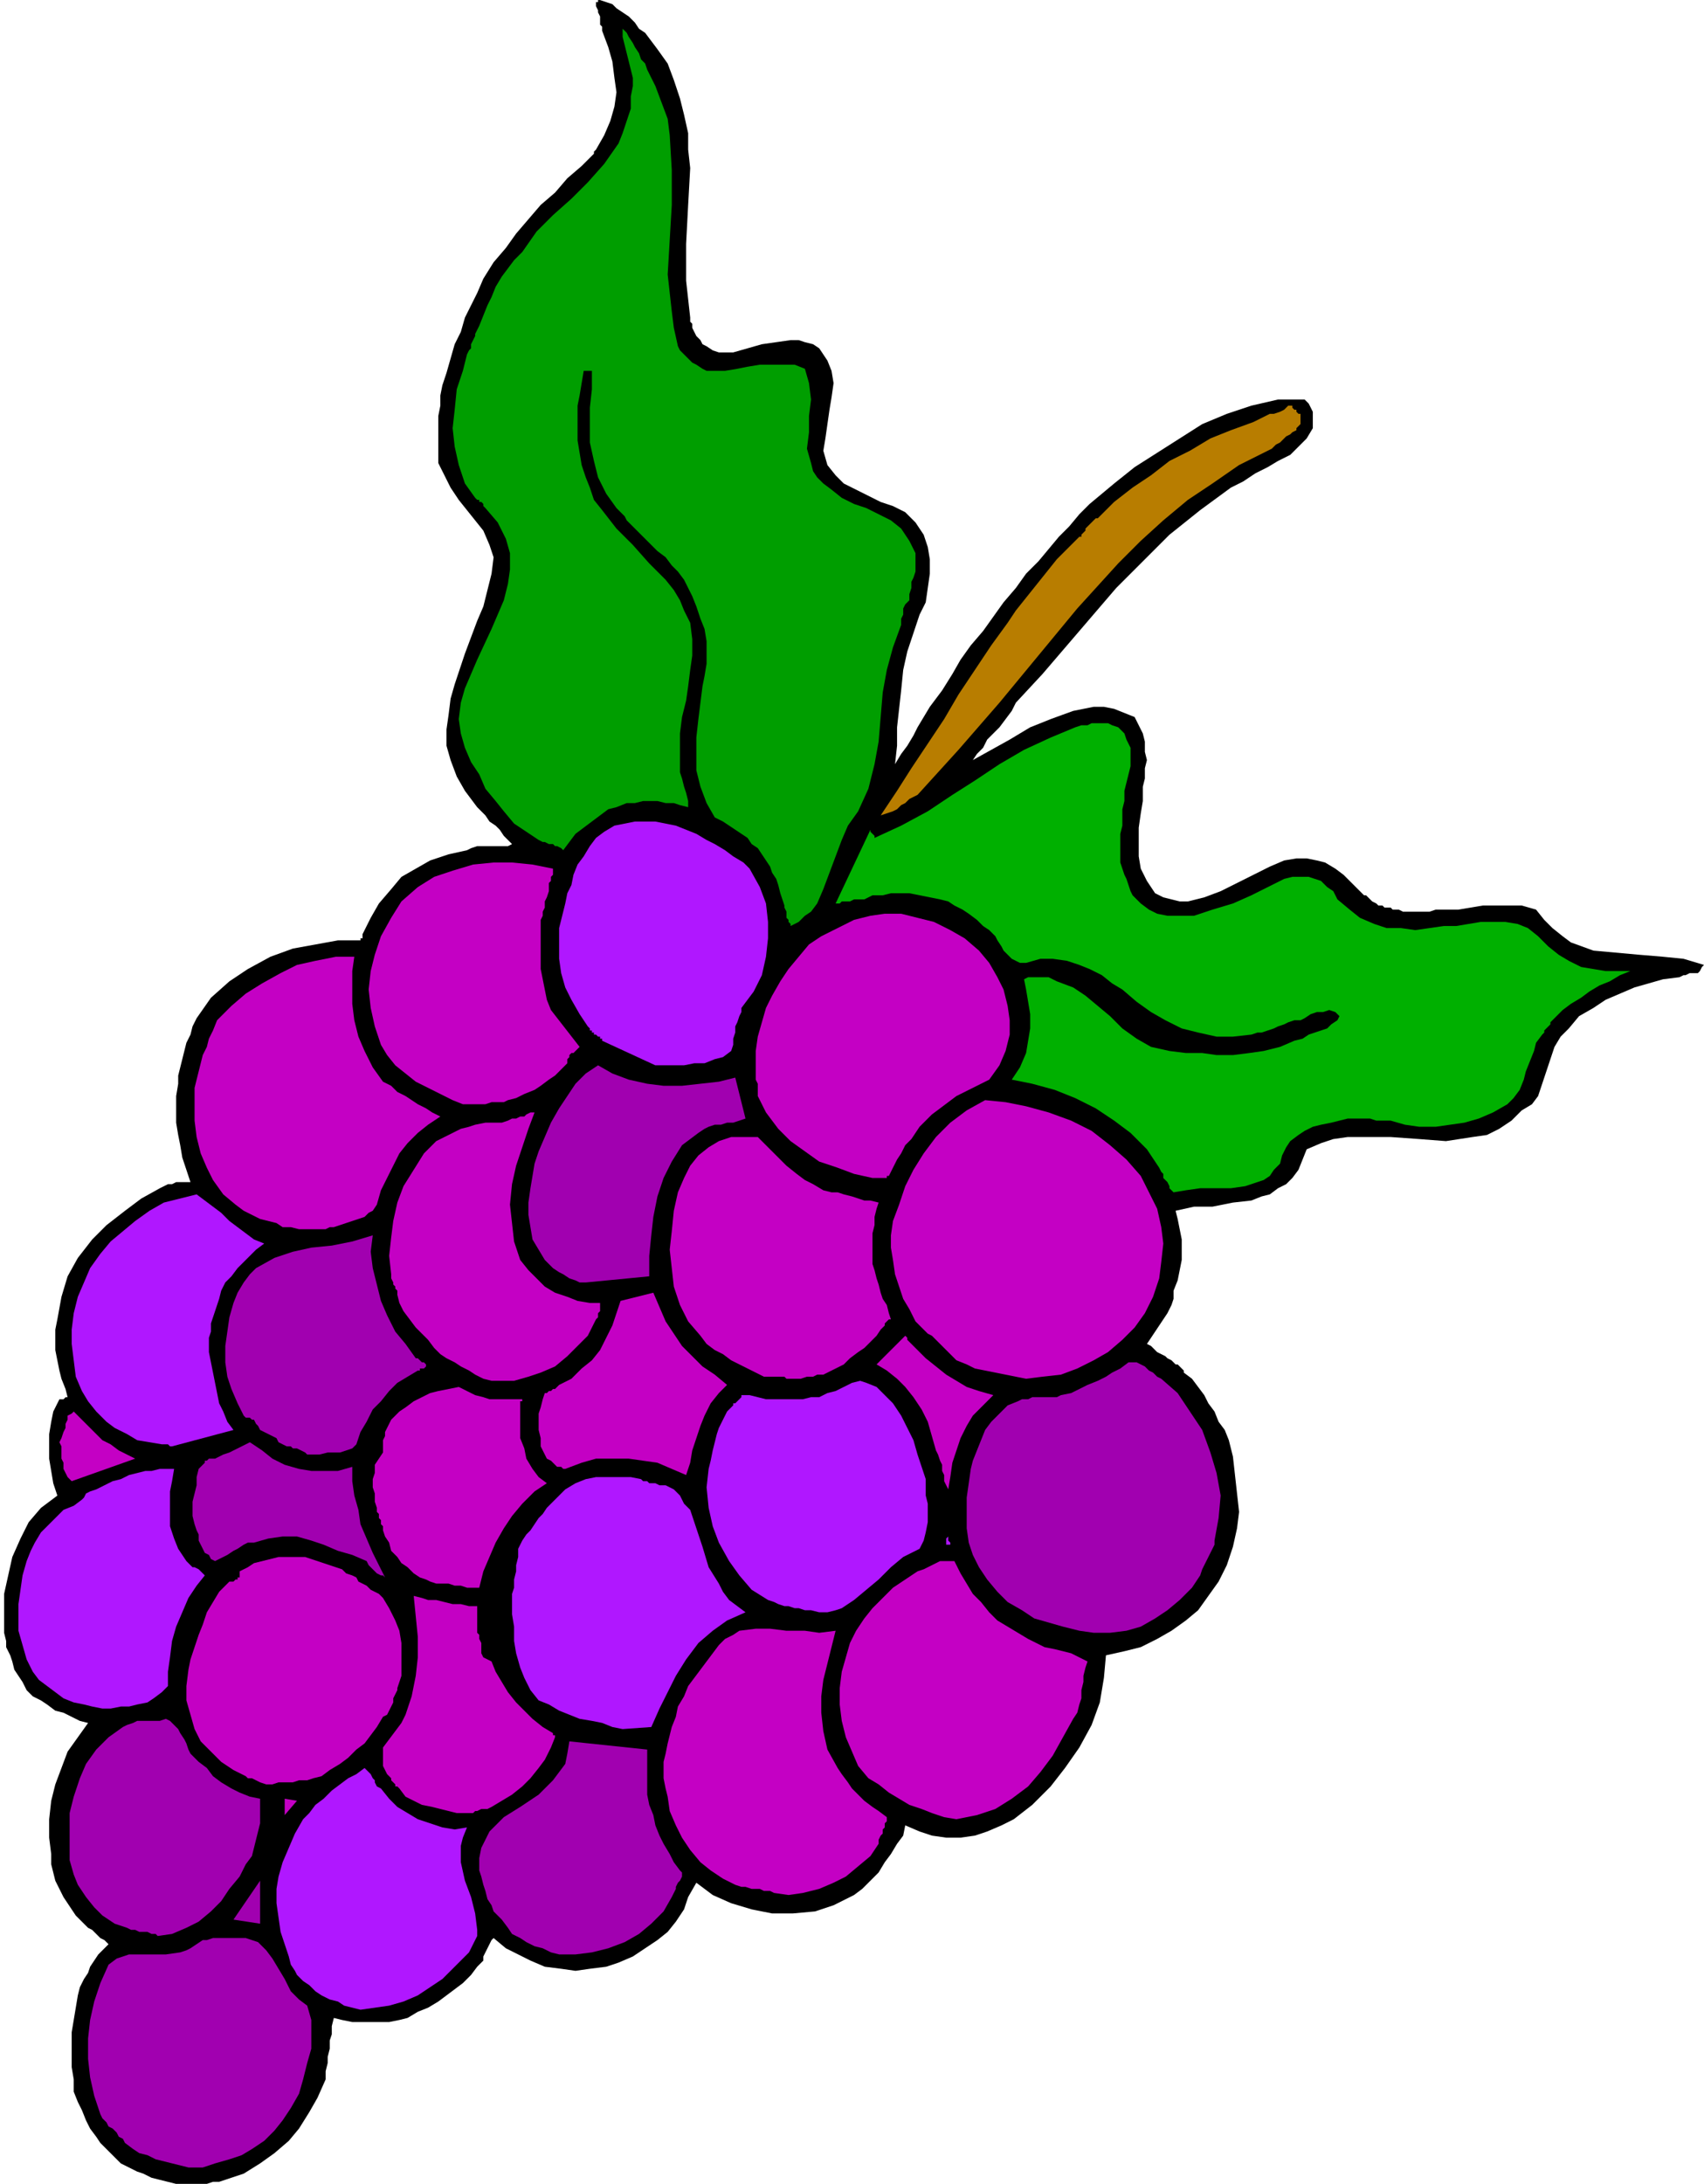
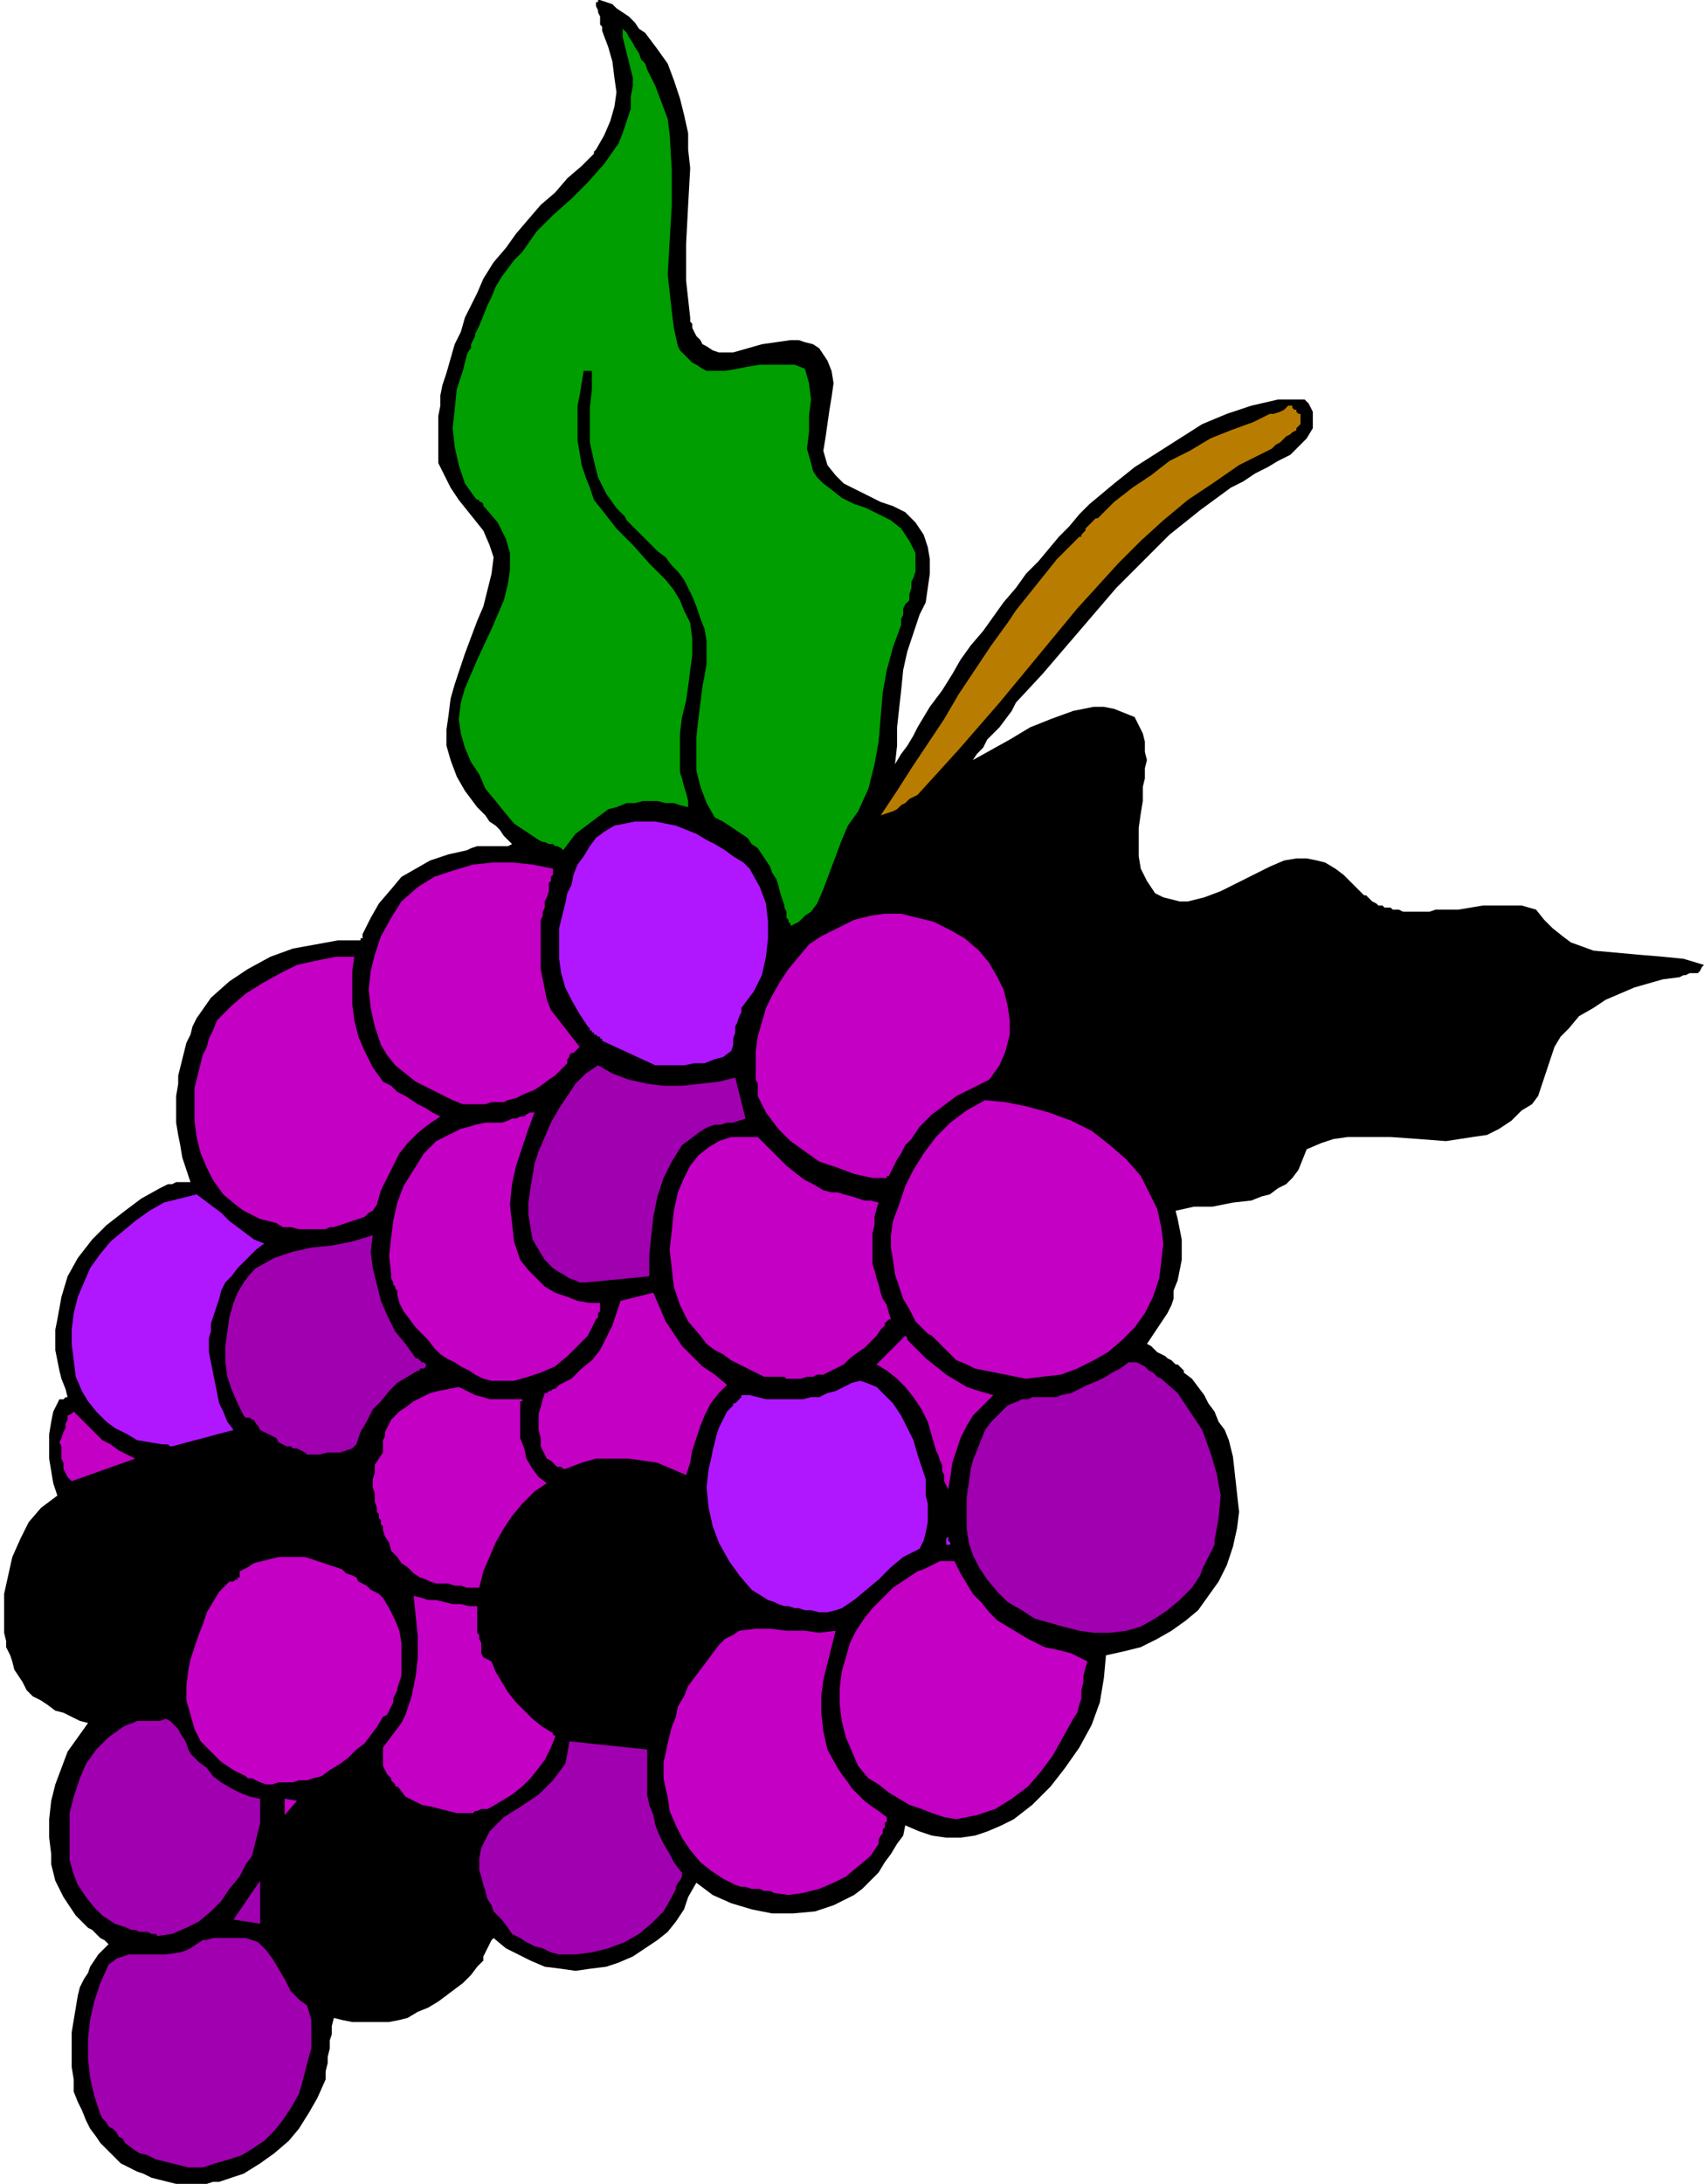
<svg xmlns="http://www.w3.org/2000/svg" fill-rule="evenodd" height="340.8" preserveAspectRatio="none" stroke-linecap="round" viewBox="0 0 832 1066" width="2.771in">
  <style>.brush1{fill:#000}.pen1{stroke:none}.brush2{fill:#a100b0}.brush3{fill:#b017ff}.brush4{fill:#c400c4}</style>
  <path class="pen1 brush1" d="M86 1066h15l3-1h3l3-1 9-3 8-5 7-5 7-6 5-6 5-8 4-7 4-9v-4l1-4v-3l1-4v-4l1-3v-4l1-4 4 1 5 1h18l5-1 4-1 5-3 5-2 5-3 4-3 4-3 4-3 4-4 3-4 2-2 1-1v-2l1-2 1-2 1-2 1-2 1-1 6 5 6 3 6 3 7 3 8 1 7 1 7-1 8-1 6-2 7-3 6-4 6-4 5-4 4-5 4-6 2-6 4-7 8 6 9 4 10 3 10 2h10l11-1 9-3 10-5 4-3 4-4 4-4 3-5 3-4 3-5 3-4 1-5 7 3 6 2 7 1h7l7-1 6-2 7-3 6-3 9-7 9-9 7-9 7-10 6-11 4-11 2-12 1-11 9-2 8-2 8-4 7-4 7-5 6-5 5-7 5-7 4-8 3-9 2-9 1-8-1-9-1-9-1-9-2-8-2-5-3-4-2-5-3-4-2-4-3-4-3-4-4-3v-1l-1-1-1-1-1-1h-1l-2-2-2-1-1-1-2-1-2-1-2-2-1-1-2-1 2-3 2-3 2-3 2-3 2-3 2-4 1-3v-4l2-5 1-5 1-5v-10l-1-5-1-5-1-4 9-2h9l10-2 9-1 5-2 4-1 4-3 4-2 3-3 3-4 2-5 2-5 7-3 6-2 7-1h21l14 1 13 1 13-2 7-1 6-3 6-4 5-5 5-3 3-4 2-6 2-6 2-6 2-6 3-5 4-4 5-6 7-4 6-4 7-3 7-3 7-2 7-2 8-1 2-1h1l2-1h4l1-1 1-2 1-1-10-3-10-1-12-1-11-1-11-1-11-4-4-3-5-4-4-4-4-5-7-2h-19l-6 1-6 1h-11l-3 1h-13l-2-1h-3l-1-1h-3l-1-1h-2l-1-1-2-1-1-1-1-1-1-1h-1l-1-1-1-1-1-1-4-4-3-3-4-3-5-3-4-1-5-1h-5l-6 1-7 3-8 4-8 4-8 4-8 3-8 2h-4l-4-1-4-1-4-2-4-6-3-6-1-6v-14l1-7 1-6v-7l1-4v-5l1-4-1-4v-5l-1-4-2-4-2-4-5-2-5-2-5-1h-5l-10 2-11 4-10 4-10 6-9 5-9 5 2-3 3-3 2-4 3-3 3-3 3-4 3-4 2-4 13-14 12-14 12-14 12-14 13-13 13-13 15-12 15-11 6-3 6-4 6-3 5-3 6-3 4-4 4-4 3-5v-8l-1-2-1-2-1-1-1-1h-13l-13 3-12 4-12 5-11 7-11 7-11 7-10 8-6 5-6 5-5 5-5 6-5 5-5 6-5 6-6 6-5 7-6 7-5 7-5 7-6 7-5 7-4 7-5 8-3 4-3 4-3 5-3 5-2 4-3 5-3 4-3 5 1-9v-9l1-9 1-9 1-10 2-9 3-9 3-9 3-6 1-7 1-7v-7l-1-6-2-6-4-6-5-5-6-3-6-2-6-3-6-3-6-3-4-4-4-5-2-7 1-6 1-7 1-7 1-6 1-7-1-6-2-5-4-6-3-2-4-1-3-1h-4l-7 1-7 1-7 2-7 2h-7l-3-1-3-2-2-1-1-2-2-2-1-2-1-2v-2l-1-1v-2l-2-18v-18l1-19 1-18-1-9v-8l-2-9-2-8-3-9-3-8-5-7-6-8-3-2-2-3-3-3-3-2-3-2-2-2-3-1-3-1h-1v1h-1v2l1 2v1l1 2v4l1 1v2l3 8 2 7 1 8 1 7-1 7-2 7-3 7-4 7-1 1v1l-1 1-1 1-1 1-1 1-1 1-1 1-7 6-6 7-7 6-6 7-6 7-5 7-6 7-5 8-3 7-3 6-3 6-2 7-3 6-2 7-2 7-2 6-1 5v5l-1 5v23l3 6 3 6 4 6 4 5 4 5 4 5 3 7 2 6-1 8-2 8-2 8-3 7-6 16-5 15-2 7-1 8-1 7v8l2 7 3 8 4 7 6 8 2 2 2 2 2 3 3 2 2 2 2 3 2 2 2 2-2 1h-15l-3 1-2 1-9 2-9 3-7 4-7 4-5 6-6 7-4 7-4 8v2h-1v1h-11l-11 2-11 2-11 4-11 6-9 6-9 8-7 10-2 4-1 4-2 4-1 4-1 4-1 4-1 4v4l-1 6v13l1 6 1 5 1 6 2 6 2 6h-7l-2 1h-2l-2 1-2 1-9 5-8 6-9 7-7 7-7 9-5 9-3 10-2 11-1 5v10l1 5 1 5 1 4 2 5 1 4h-1l-1 1h-2l-3 6-1 5-1 6v12l1 6 1 6 2 6-8 6-6 7-4 8-4 9-2 9-2 9v19l1 4v3l2 4 1 3 1 4 2 3 2 3 2 4 3 3 4 2 3 2 4 3 4 1 4 2 4 2 4 1-5 7-5 7-3 8-3 8-2 8-1 9v9l1 8v5l1 4 1 4 2 4 2 4 2 3 2 3 2 3 2 2 2 2 2 2 2 1 2 2 2 2 2 1 2 2-2 2-3 3-2 3-2 3-1 3-2 3-2 4-1 4-1 6-1 6-1 6v17l1 6v6l2 5 2 4 2 5 2 4 3 4 2 3 4 4 3 3 3 3 4 2 4 2 3 1 4 2 4 1 4 1 4 1z" />
  <path class="pen1 brush2" d="M92 1058h7l6-2 7-2 6-2 5-3 6-4 5-5 4-5 4-6 4-7 2-7 2-8 2-7v-14l-2-7-4-3-4-4-3-6-3-5-3-5-3-4-4-4-6-2h-16l-3 1h-2l-3 2-3 2-2 1-3 1-7 1H63l-6 2-4 3-4 9-3 9-2 9-1 9v10l1 9 2 9 3 9 1 2 2 2 1 2 2 1 2 2 1 2 2 1 1 2 4 3 3 2 4 1 4 2 4 1 4 1 4 1 4 1z" />
-   <path class="pen1 brush3" d="m176 981 7-1 7-1 7-2 7-3 6-4 6-4 5-5 5-5 3-3 2-4 2-4v-3l-1-8-2-8-3-8-2-9v-8l1-4 2-5-6 1-6-1-6-2-6-2-5-3-5-3-4-4-4-5-2-1-1-2v-1l-1-1-1-2-1-1-1-1-1-1-4 3-4 2-4 3-4 3-4 4-4 3-3 4-3 3-4 7-3 7-3 7-2 7-1 6v7l1 7 1 7 1 3 1 3 1 3 1 3 1 4 2 3 1 2 3 3 3 2 3 3 3 2 4 2 4 1 3 2 4 1 4 1z" />
  <path class="pen1 brush2" d="M273 954h8l8-1 8-2 8-3 7-4 6-5 6-6 4-7 1-2 1-2v-1l1-2 1-1 1-2v-2l-1-1-3-4-2-4-3-5-2-4-2-5-1-5-2-5-1-5v-22l-38-4-1 6-1 5-3 4-3 4-7 7-9 6-8 5-7 7-2 4-2 4-1 5v6l1 3 1 4 1 3 1 4 2 3 1 3 2 2 2 2 3 4 2 3 4 2 3 2 4 2 4 1 4 2 4 1zm-196-9 7-1 7-3 6-3 6-5 5-5 4-6 5-6 3-6 3-4 1-4 1-4 1-4 1-4v-12l-5-1-5-2-4-2-5-3-4-3-3-4-4-3-4-4-1-2-1-3-1-2-2-3-1-2-2-2-2-2-2-1-3 1H67l-2 1-3 1-2 1-7 5-6 6-5 7-3 7-3 9-2 8v23l2 7 2 5 4 6 4 5 4 4 6 4 6 2 2 1h2l2 1h4l2 1h2l1 1zm50-6v-21l-13 19 13 2z" />
  <path class="pen1 brush4" d="m378 924 7 1 7-1 8-2 7-3 6-3 6-5 6-5 4-6v-2l1-2 1-1v-2l1-1v-2l1-1v-2l-4-3-3-2-4-3-3-3-3-3-2-3-3-4-2-3-5-9-2-9-1-9v-8l1-8 2-8 2-8 2-8-8 1-7-1h-9l-8-1h-7l-8 1-3 2-4 2-3 3-3 4-3 4-3 4-3 4-3 4-2 5-3 5-1 5-2 5-1 4-1 4-1 5-1 4v8l1 5 1 4 1 7 3 7 3 6 4 6 5 6 5 4 6 4 6 3 3 1h2l3 1h4l2 1h3l2 1z" />
  <path class="pen1 brush4" d="m467 888 10-2 9-3 8-5 8-6 6-7 6-8 5-9 5-9 2-3 1-4 1-3v-4l1-4v-3l1-4 1-3-4-2-4-2-4-1-4-1-5-1-4-2-4-2-5-3-5-3-5-3-4-4-4-5-4-4-3-5-3-5-3-6h-7l-2 1-2 1-2 1-2 1-3 1-6 4-6 4-5 5-5 5-4 5-4 6-3 6-2 7-2 7-1 8v8l1 8 2 8 3 7 3 7 5 6 5 3 5 4 5 3 5 3 6 2 5 2 6 2 6 1zm-328-2 6-7-6-1v8zm89-1h3l1-1h1l2-1h3l2-1 5-3 5-3 5-4 4-4 4-5 3-4 3-6 2-5v-1h-1v-1l-5-3-5-4-4-4-4-4-4-5-3-5-3-5-2-5-2-1-2-1-1-2v-5l-1-2v-2l-1-1v-13h-4l-4-1h-4l-4-1-4-1h-4l-3-1-4-1 1 10 1 10v10l-1 9-2 10-3 9-2 4-3 4-3 4-3 4v9l1 2 1 2 1 1 1 1v1l1 1 1 1v1h1l1 1 3 4 4 2 4 2 5 1 4 1 4 1 4 1h5z" />
  <path class="pen1 brush4" d="M130 871h3l3-1h7l3-1h4l3-1 4-1 4-3 5-3 4-3 4-4 4-3 3-4 3-4 3-5 2-1 1-2 1-2 1-2v-2l1-2 1-2v-1l2-6v-16l-1-6-2-5-3-6-3-5-2-2-2-1-2-1-2-2-2-1-2-1-1-2-2-1-3-1-2-2-3-1-3-1-3-1-3-1-3-1-3-1h-13l-4 1-4 1-4 1-3 2-4 2v3h-1v1h-1l-1 1h-2l-1 1-4 4-3 5-3 5-2 6-2 5-2 6-2 6-1 5-1 8v7l2 7 2 7 3 6 5 5 5 5 6 4 2 1 2 1 2 1 1 1h2l2 1 2 1 3 1z" />
-   <path class="pen1 brush3" d="m304 844 14-1 4-9 4-8 4-8 5-8 6-8 7-6 7-5 9-4-4-3-4-3-3-4-2-4-5-8-3-10-3-9-3-9-3-3-2-4-3-3-4-2h-3l-2-1h-3l-1-1h-2l-1-1-5-1h-17l-5 1-5 2-5 3-4 4-2 2-3 3-2 3-2 2-2 3-2 3-2 2-2 3-2 4v4l-1 4v3l-1 4v4l-1 3v10l1 6v7l1 6 2 7 2 5 3 6 4 5 5 2 5 3 5 2 5 2 6 1 5 1 5 2 5 1zM50 834h4l5-1h4l4-1 5-1 3-2 4-3 3-3v-7l1-7 1-8 2-7 3-7 3-7 4-6 4-5-1-1-1-1-1-1-2-1h-1l-1-1-1-1-1-1-4-6-2-5-2-6v-17l1-5 1-6h-7l-4 1h-3l-4 1-4 1-4 2-4 1-2 1-2 1-2 1-2 1-3 1-2 1-1 2-1 1-4 3-5 2-4 4-3 3-4 4-3 5-2 4-2 5-2 7-1 7-1 7v13l2 7 2 7 3 6 3 4 4 3 4 3 4 3 5 2 5 1 4 1 5 1z" />
  <path class="pen1 brush2" d="M534 797h8l8-1 7-2 7-4 6-4 6-5 6-6 4-6 1-3 1-2 1-2 1-2 1-2 1-2 1-2v-2l2-11 1-11-2-11-3-10-4-11-6-9-6-9-8-7-2-1-2-2-2-1-2-2-2-1-2-1h-4l-4 3-4 2-3 2-4 2-5 2-4 2-4 2-5 1-2 1h-12l-2 1h-3l-2 1-5 2-4 4-4 4-3 4-2 5-2 5-2 5-1 4-1 7-1 7v15l1 7 2 6 3 6 4 6 5 6 5 5 7 4 6 4 7 2 7 2 8 2 7 1z" />
  <path class="pen1 brush3" d="m396 786 4 1h4l4-1 3-1 6-4 6-5 6-5 6-6 6-5 8-4 2-4 1-4 1-5v-9l-1-4v-8l-2-6-2-6-2-7-3-6-3-6-4-6-4-4-4-4-5-2-3-1-4 1-4 2-4 2-4 1-4 2h-4l-4 1h-18l-4-1-4-1h-4v1l-1 1-1 1-1 1h-1v1l-3 3-2 4-2 4-1 3-1 4-1 4-1 5-1 4-1 9 1 10 2 9 3 8 5 9 5 7 6 7 8 5 3 1 2 1 3 1h2l3 1h2l3 1h3z" />
  <path class="pen1 brush4" d="M228 775h6l2-8 3-7 3-7 4-7 4-6 5-6 6-6 6-4-4-3-3-4-3-5-1-5-2-5v-18h1v-1h-16l-3-1-4-1-4-2-4-2-5 1-5 1-4 1-4 2-4 2-4 3-3 2-4 4-1 2-1 2-1 2v2l-1 2v6l-2 3-2 3v4l-1 3v4l1 3v4l1 3v2l1 1v2l1 1v2l1 1v2l1 3 2 3 1 4 3 3 2 3 3 2 3 3 3 2 3 1 2 1 3 1h6l3 1h3l3 1z" />
-   <path class="pen1 brush2" d="m188 770-3-6-3-6-3-7-3-7-1-7-2-7-1-7v-7l-7 2h-13l-6-1-7-2-6-3-5-4-6-4-2 1-2 1-2 1-2 1-2 1-3 1-2 1-2 1h-3l-1 1h-1v1l-1 1-1 1-1 1-1 4v4l-1 4-1 4v7l1 4 1 3 1 2v3l1 2 1 2 1 2 2 1 1 2 2 1 2-1 2-1 2-1 3-2 2-1 3-2 2-1h3l7-2 7-1h7l7 2 6 2 7 3 7 2 7 3 1 2 1 1 1 1 1 1 1 1 2 1h1l1 1z" />
  <path class="pen1 brush3" d="M462 754h2v-1l-1-1v-2l-1 1v3z" />
  <path class="pen1 brush4" d="m463 727 1-6 1-7 2-6 2-6 3-6 3-5 5-5 5-5-7-2-6-2-5-3-5-3-5-4-5-4-4-4-5-5v-1l-1-1-14 14 5 3 5 4 4 4 4 5 4 6 3 6 2 7 2 7 1 2 1 3 1 2v3l1 2v3l1 2 1 2zm-428-4 31-11-4-2-4-2-4-3-4-2-4-4-3-3-4-4-3-3-1 1-2 1v2l-1 2v2l-1 2-1 3-1 2 1 2v6l1 2v3l1 2 1 2 2 2zm300-3 2-6 1-6 2-6 2-6 2-5 3-6 4-5 4-4-6-5-6-4-5-5-5-5-4-6-4-6-3-7-3-7-16 4-2 6-2 6-3 6-3 6-4 5-5 4-5 5-6 3-1 1-1 1h-1l-1 1h-1l-1 1h-1l-1 3-1 4-1 3v8l1 4v4l2 4 1 2 2 1 1 1 1 1 1 1h2l1 1h1l8-3 7-2h16l7 1 7 1 7 3 7 3z" />
  <path class="pen1 brush2" d="M150 710h6l4-1h6l3-1 3-1 2-2 2-6 3-5 3-6 4-4 4-5 4-4 5-3 5-3h1v-1h2l1-1h1-1v-1l-1-1h-1l-1-1-1-1h-1l-5-7-5-6-4-8-3-7-2-8-2-8-1-8 1-8-10 3-10 2-10 1-9 2-9 3-9 5-3 3-3 4-3 5-2 5-2 7-1 7-1 7v8l1 7 2 6 3 7 3 6 1 1h2l1 1h1l1 2 1 1 1 2 2 1 2 1 2 1 2 1 1 2 2 1 2 1h2l1 1h2l2 1 2 1 1 1z" />
  <path class="pen1 brush3" d="m84 706 30-8-3-4-2-5-2-4-1-5-1-5-1-5-1-5-1-5v-7l1-3v-4l1-3 1-3 1-3 1-3 1-4 2-4 3-3 3-4 3-3 3-3 3-3 4-3-5-2-4-3-4-3-4-3-4-4-4-3-4-3-4-3-8 2-8 2-7 4-7 5-6 5-6 5-5 6-5 7-3 7-3 7-2 8-1 8v7l1 8 1 8 3 7 3 5 4 5 5 5 4 3 6 3 5 3 6 1 6 1h3l1 1h1z" />
  <path class="pen1 brush4" d="M244 674h7l7-2 6-2 7-3 6-5 5-5 5-5 3-6 1-2 1-1v-2l1-1v-4h-5l-6-1-5-2-6-2-5-3-4-4-4-4-4-5-3-9-1-9-1-9 1-10 2-9 3-9 3-9 3-8h-2l-2 1-1 1h-2l-2 1h-2l-2 1-3 1h-8l-5 1-3 1-4 1-4 2-4 2-4 2-6 6-5 8-5 8-3 8-2 9-1 8-1 9 1 9v2l1 2v1l1 1v1l1 1v2l1 4 2 4 3 4 3 4 3 3 3 3 3 4 3 3 3 2 4 2 3 2 4 2 3 2 4 2 4 1h4zm140-1h7l3-1h3l2-1h3l2-1 4-2 4-2 3-3 4-3 3-2 3-3 3-3 2-3 1-1 1-1v-1l1-1 1-1h1l-1-3-1-4-2-3-1-3-1-4-1-3-1-4-1-3v-15l1-4v-4l1-4 1-3-4-1h-3l-3-1-3-1-4-1-3-1h-3l-4-1-5-3-4-2-4-3-5-4-3-3-4-4-3-3-4-4h-13l-6 2-5 3-5 4-4 5-3 6-3 7-2 9-1 10-1 9 1 9 1 9 3 9 4 8 6 7 3 4 4 3 4 2 4 3 4 2 4 2 4 2 4 2h10l1 1zm117 0 8-1 9-1 8-3 8-4 7-4 7-6 6-6 5-7 4-8 3-9 1-8 1-9-1-8-2-9-4-8-4-8-7-8-8-7-9-7-10-5-11-4-11-3-10-2-10-1-9 5-8 6-7 7-6 8-5 8-4 8-3 9-3 8-1 7v6l1 6 1 7 2 6 2 6 3 5 3 6 2 2 2 2 2 2 2 1 2 2 2 2 2 2 2 2 4 4 5 2 4 2 5 1 5 1 5 1 5 1 5 1z" />
  <path class="pen1 brush2" d="m286 626 31-3v-10l1-10 1-9 2-10 3-9 4-8 5-8 8-6 3-2 2-1 3-1h3l3-1h3l3-1 3-1-5-20-8 2-9 1-9 1h-9l-8-1-9-2-8-3-7-4-6 4-5 5-4 6-4 6-4 7-3 7-3 7-2 6-1 6-1 6-1 7v6l1 6 1 6 3 5 3 5 2 2 2 2 3 2 2 1 3 2 3 1 2 1h3z" />
  <path class="pen1 brush4" d="M146 600h13l2-1h2l3-1 3-1 3-1 3-1 3-1 2-2 2-1 2-3 2-7 3-6 3-6 3-6 4-5 5-5 5-4 6-4-4-2-3-2-4-2-3-2-3-2-4-2-3-3-4-2-5-7-4-8-3-7-2-8-1-8v-16l1-7h-9l-10 2-9 2-8 4-9 5-8 5-7 6-7 7-2 5-2 4-1 4-2 4-1 4-1 4-1 4-1 4v16l1 8 2 8 3 7 3 6 5 7 6 5 4 3 4 2 4 2 4 1 4 1 3 2h4l4 1z" />
-   <path class="pen1" style="fill:#00b000" d="m573 582 6-1 7-1h15l7-1 6-2 3-1 3-2 2-3 3-3 1-4 2-4 2-3 4-3 3-2 4-2 4-1 5-1 4-1 4-1h11l3 1h7l7 2 7 1h8l7-1 7-1 7-2 7-3 7-4 3-3 3-4 2-5 1-4 2-5 2-5 1-4 3-4 1-1v-1l1-1 1-1 1-1v-1l1-1 1-1 4-4 4-3 5-3 4-3 5-3 5-2 5-3 5-2h-12l-6-1-6-1-6-3-5-3-5-4-5-5-5-4-5-2-6-1h-12l-6 1-6 1h-6l-7 1-7 1-7-1h-7l-6-2-7-3-5-4-6-5-2-4-3-2-3-3-3-1-3-1h-8l-4 1-8 4-8 4-9 4-10 3-9 3h-13l-5-1-4-2-4-3-2-2-2-2-1-2-1-3-1-3-1-2-1-3-1-3v-14l1-4v-8l1-4v-5l1-4 1-4 1-4v-9l-2-4-1-3-3-3-3-1-2-1h-8l-2 1h-3l-3 1-12 5-13 6-12 7-12 8-11 7-12 8-13 7-13 6v-1l-1-1-1-1v-1l-17 36h2l1-1h4l2-1h5l4-2h5l4-1h9l5 1 5 1 5 1 4 1 3 2 4 2 3 2 4 3 3 3 3 2 3 3 1 2 2 3 1 2 2 2 2 2 2 1 2 1h3l7-2h6l7 1 6 2 5 2 6 3 5 4 5 3 7 6 7 5 7 4 8 4 8 2 9 2h8l9-1 3-1h2l3-1 3-1 2-1 3-1 2-1 3-1h3l2-1 3-2 3-1h3l3-1 3 1 2 2-1 2-3 2-2 2-3 1-3 1-3 1-3 2-4 1-7 3-8 2-7 1-8 1h-8l-7-1h-8l-8-1-9-2-7-4-7-5-6-6-6-5-6-5-6-4-8-3-2-1-2-1h-10l-2 1 1 5 1 6 1 6v7l-1 6-1 6-3 7-4 6 10 2 11 3 10 4 10 5 9 6 8 6 8 8 6 9 1 2 1 1v2l1 1 1 1 1 2v1l1 1 1 1z" />
  <path class="pen1 brush4" d="M426 575h7v-1h1l2-4 2-4 2-3 2-4 3-3 2-3 2-3 3-3 3-3 4-3 4-3 4-3 4-2 4-2 4-2 4-2 5-7 3-7 2-8v-7l-1-7-2-8-3-6-4-7-5-6-7-6-7-4-8-4-8-2-8-2h-8l-7 1-4 1-4 1-4 2-4 2-4 2-4 2-3 2-3 2-5 6-5 6-4 6-4 7-3 6-2 7-2 7-1 7v14l1 2v6l4 8 6 8 6 6 7 5 7 5 9 3 8 3 9 2zm-200-36h11l3-1h6l2-1 4-1 4-2 5-2 3-2 4-3 3-2 3-3 3-3v-2l1-1v-1l1-1h1l1-1 1-1 1-1-14-18-2-5-1-5-1-5-1-5v-24l1-2v-2l1-2v-3l1-2 1-3v-4l1-1v-2l1-1v-3l-10-2-10-1h-9l-10 1-10 3-9 3-8 5-8 7-5 8-5 9-3 9-2 8-1 9 1 9 2 9 3 9 3 5 4 5 5 4 5 4 6 3 6 3 6 3 5 2z" />
  <path class="pen1 brush3" d="M320 520h14l5-1h5l5-2 4-1 4-3 1-3v-3l1-3v-3l1-2 1-3 1-2v-2l6-8 4-8 2-9 1-9v-8l-1-9-3-8-5-9-3-3-5-3-4-3-5-3-4-2-5-3-5-2-5-2-5-1-5-1h-10l-5 1-5 1-5 3-4 3-3 4-3 5-3 4-2 5-1 5-2 4-1 5-1 4-2 8v15l1 7 2 7 3 6 4 7 4 6 1 1v1h1v1h1v1h1l1 1h1v1h1v1l26 12z" />
  <path class="pen1 brush1" d="M223 482h2-2zm-9-2h4-4z" />
  <path class="pen1" style="fill:#009e00" d="m386 452 4-2 3-3 3-2 3-4 3-7 3-8 3-8 3-8 3-7 5-7 5-11 3-12 2-11 1-12 1-12 2-11 3-11 4-11v-3l1-2v-3l1-2 1-1 1-1v-3l1-3v-3l1-2 1-3v-9l-3-6-4-6-5-4-6-3-6-3-6-2-6-3-5-4-4-3-3-3-2-3-1-4-2-7 1-8v-8l1-8-1-8-2-7-5-2h-17l-6 1-5 1-6 1h-9l-2-1-3-2-2-1-2-2-2-2-2-2-1-2-2-9-1-8-1-9-1-9 1-17 1-17V83l-1-17-1-8-3-8-3-8-4-8-1-3-2-2-1-3-2-3-1-2-2-3-1-2-2-2v4l1 4 1 4 1 4 1 4 1 4v4l-1 5v6l-2 6-2 6-2 5-7 10-8 9-8 8-9 8-8 8-7 10-4 4-3 4-3 4-3 5-2 5-2 4-2 5-2 5-1 2-1 2v1l-1 2-1 2v2l-1 1-1 2-2 8-3 9-1 10-1 9 1 9 2 9 3 9 5 7 1 1h1v1h1l1 1v1l1 1 6 7 4 8 2 7v8l-1 7-2 8-3 7-3 7-7 15-6 14-2 7-1 8 1 7 2 7 3 7 4 6 3 7 5 6 4 5 5 6 6 4 6 4 2 1h1l2 1h2l1 1h1l2 1 1 1 3-4 3-4 4-3 4-3 4-3 4-3 4-1 5-2h4l4-1h7l4 1h4l3 1 4 1v-3l-1-4-1-3-1-4-1-3v-19l1-8 2-8 1-7 1-8 1-7v-8l-1-8-3-6-2-5-3-5-4-5-8-8-8-9-8-8-7-9-4-5-2-6-2-5-2-6-1-6-1-6v-17l1-5 1-6 1-6h4v9l-1 9v17l2 9 2 8 4 8 5 7 2 2 2 2 1 2 2 2 2 2 1 1 2 2 2 2 3 3 3 3 4 3 3 4 3 3 3 4 2 4 2 4 2 5 2 6 2 5 1 6v11l-1 6-1 5-1 8-1 8-1 9v16l2 8 3 8 4 7 4 2 3 2 3 2 3 2 3 2 2 3 3 2 2 3 2 3 2 3 1 3 2 3 1 3 1 4 1 3 1 3v1l1 2v3l1 1v1l1 1v1z" />
  <path class="pen1" style="fill:#b87d00" d="m430 398 3-1 3-1 2-1 2-2 2-1 2-2 2-1 2-1 20-22 20-23 19-23 19-23 10-11 10-11 11-11 11-10 12-10 12-8 13-9 14-7 2-1 2-2 2-1 1-1 2-2 2-1 1-1 2-1v-1l1-1 1-1v-5h-1l-1-1v-1h-1l-1-1v-1h-2l-2 2-2 1-3 1h-2l-2 1-2 1-2 1-2 1-11 4-10 4-10 6-10 5-9 7-9 6-9 7-8 8h-1l-1 1-1 1-1 1-1 1-1 1v1l-1 1-1 1v1h-1l-1 1-1 1-4 4-5 5-4 5-4 5-4 5-4 5-4 5-4 6-8 11-8 12-8 12-7 12-8 12-8 12-7 11-8 12z" />
</svg>